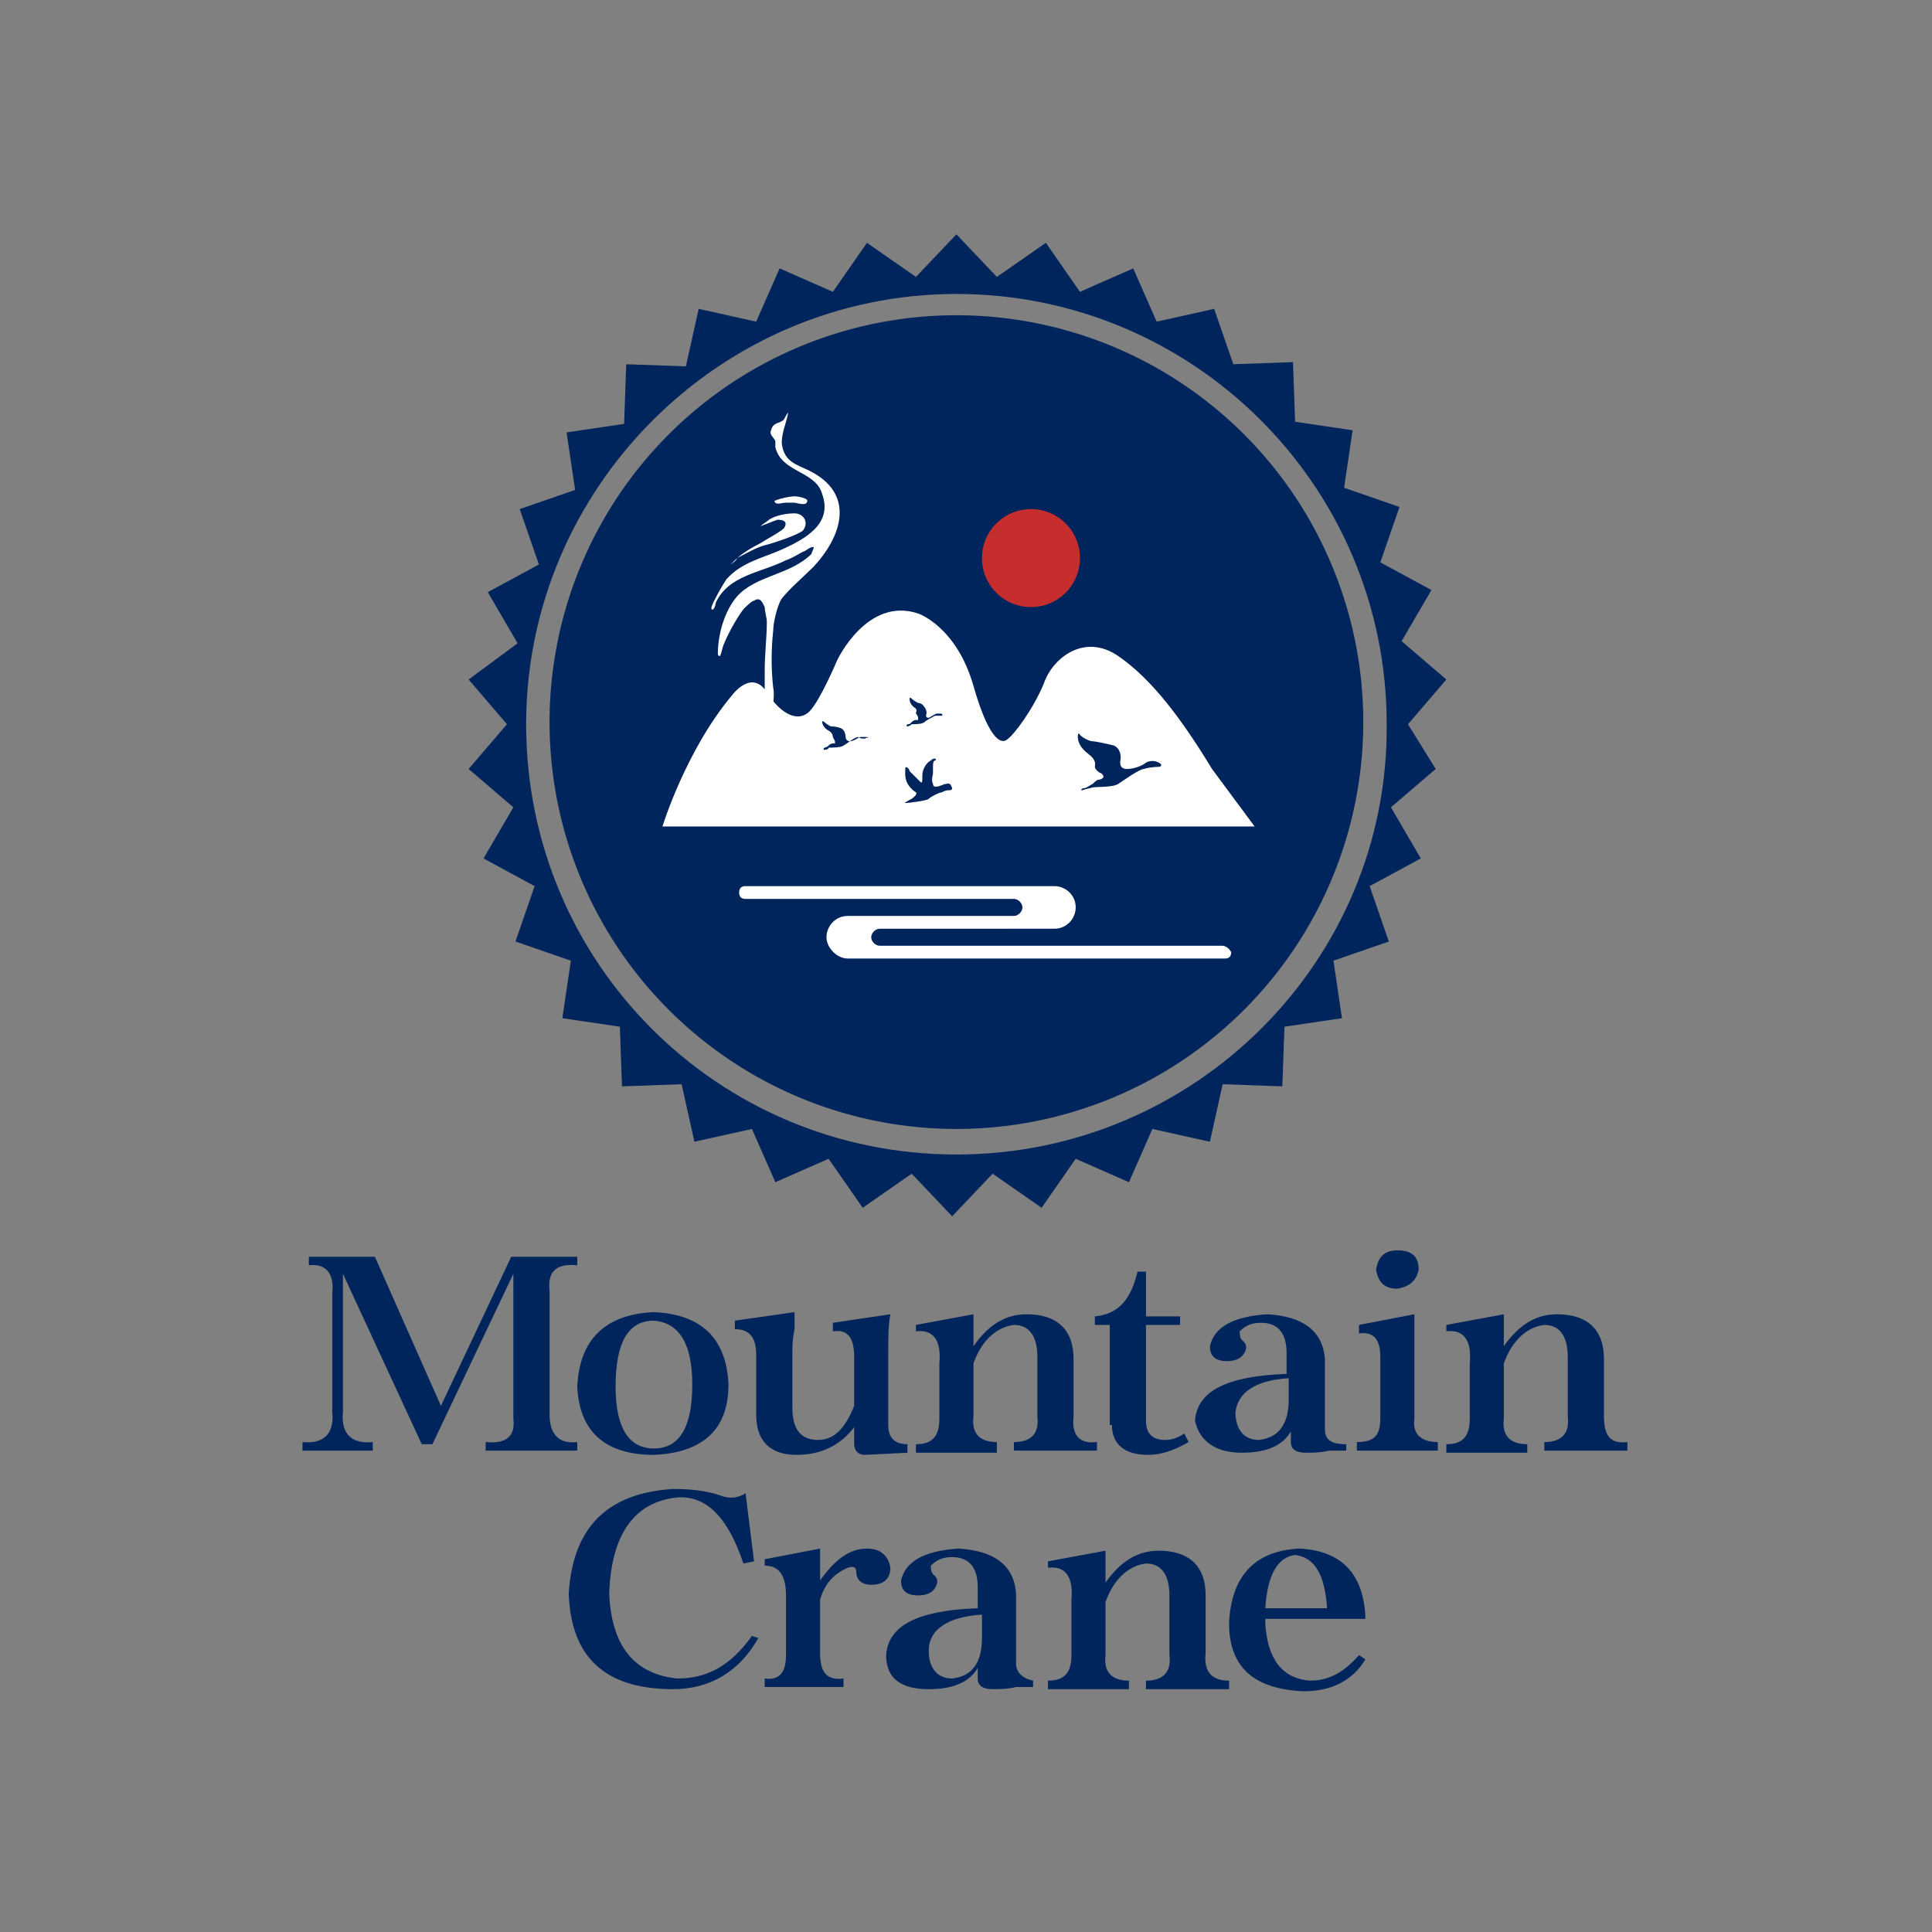
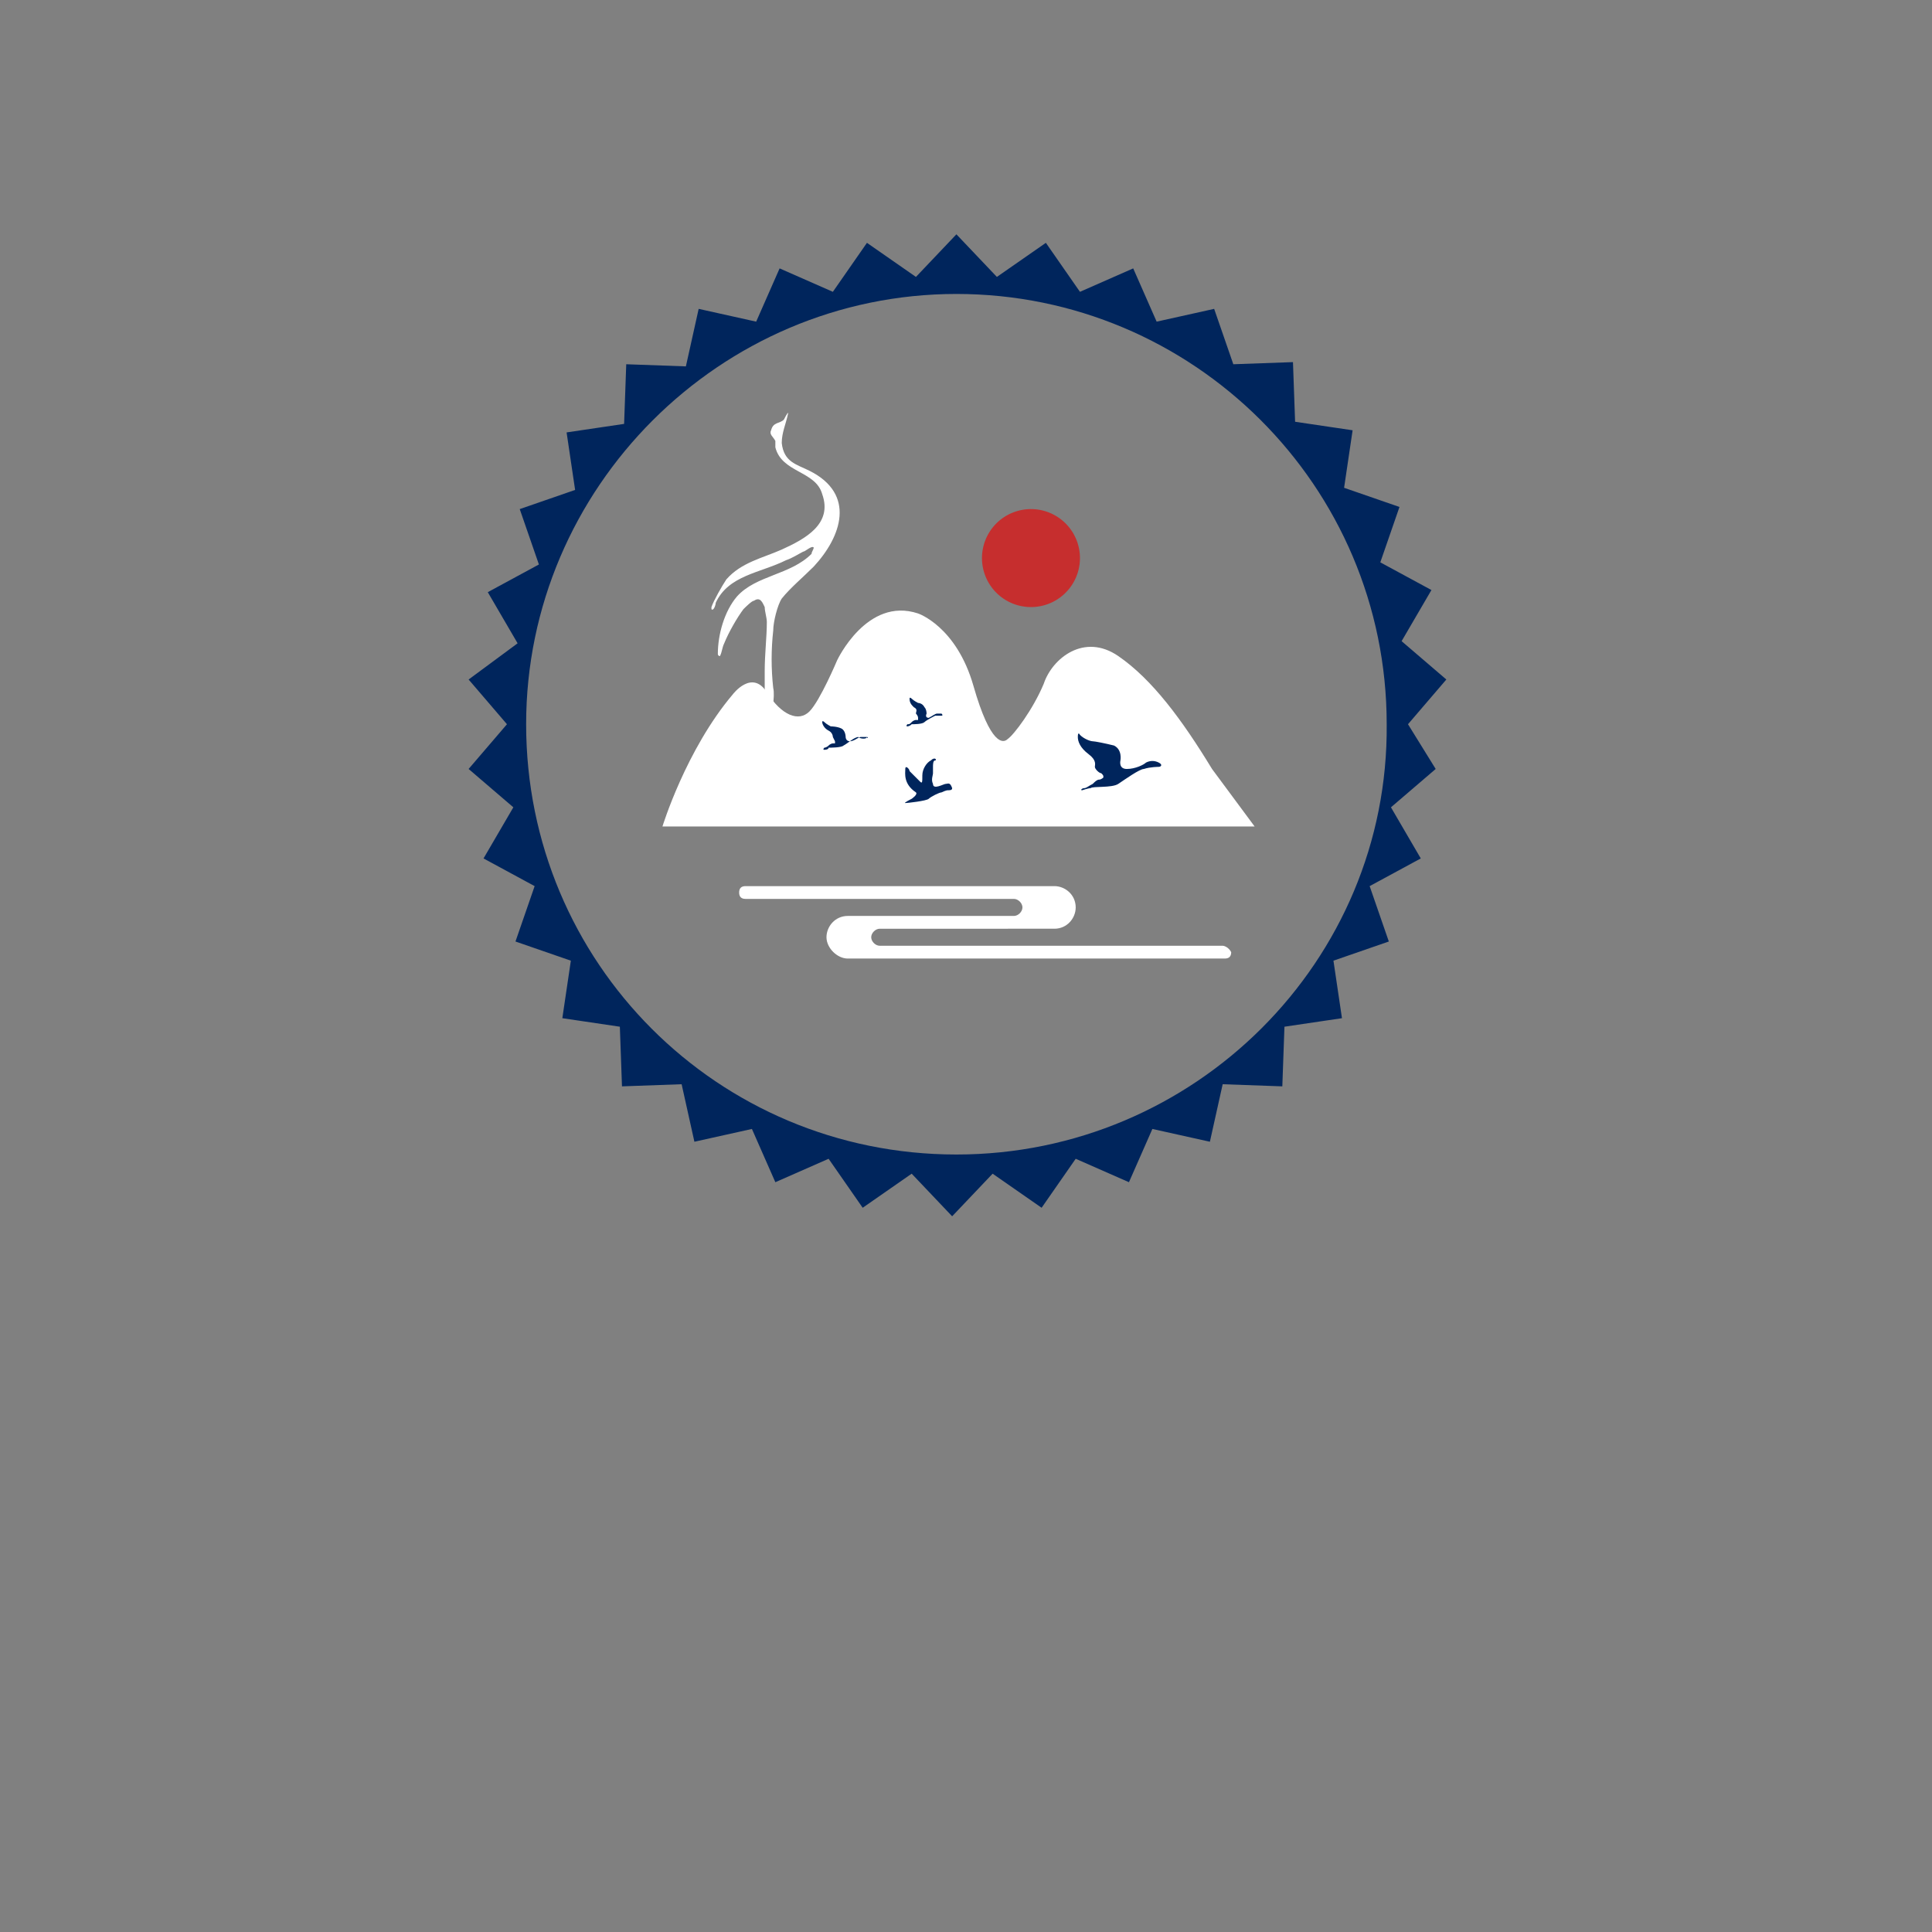
<svg xmlns="http://www.w3.org/2000/svg" t="1754374296810" class="icon" viewBox="0 0 1024 1024" version="1.1" p-id="1869" width="160" height="160">
  <rect x="0" y="0" width="1024" height="1024" fill="#808080" stroke="none" />
-   <path d="M257.411 764.331v4.516h48.547v-4.516c-10.161 1.129-14.677-4.516-14.677-14.677v-65.482c-1.129-10.161 3.387-14.677 14.677-13.548V666.108H270.959l-37.257 79.03-34.999-79.03h-34.999v4.516c9.032-1.129 13.548 4.516 12.419 14.677v63.224c1.129 11.29-4.516 16.935-15.806 15.806v4.516h37.257v-4.516c-11.29 1.129-16.935-4.516-15.806-15.806v-73.385l41.773 90.32h5.645l42.902-90.32v76.772c1.129 9.032-3.387 13.548-14.677 12.419zM346.602 771.105c25.967-1.129 39.515-13.548 39.515-37.257-1.129-24.838-14.677-37.257-39.515-38.386-25.967 1.129-39.515 14.677-40.644 39.515 1.129 23.709 14.677 36.128 40.644 36.128z m0-71.127c13.548 1.129 20.322 12.419 20.322 33.87 0 22.58-6.774 33.87-20.322 33.87-13.548 0-20.322-11.29-20.322-32.741 0-23.709 6.774-34.999 20.322-34.999zM400.794 718.042v31.612c0 13.548 6.774 21.451 21.451 21.451 13.548 0 23.709-5.645 30.483-14.677v9.032c0 3.387 2.258 5.645 5.645 5.645l22.58-1.129v-4.516c-6.774 0-10.161-3.387-10.161-10.161v-37.257c0-9.032 0-15.806 1.129-21.451l-30.483 4.516v4.516c7.903-1.129 11.29 3.387 11.29 13.548V745.138c-4.516 11.29-10.161 18.064-19.193 18.064-9.032 0-13.548-5.645-13.548-16.935v-30.483c0-2.258 0-5.645 1.129-11.29v-9.032l-31.612 4.516v4.516c7.903 0 11.29 4.516 11.29 13.548zM528.37 764.331c-9.032 0-13.548-4.516-12.419-13.548V722.558c4.516-12.419 12.419-19.193 21.451-20.322 7.903 0 12.419 5.645 12.419 16.935v31.612c1.129 9.032-3.387 13.548-12.419 13.548v4.516h44.031v-4.516c-9.032 1.129-13.548-3.387-12.419-13.548v-30.483c0-15.806-9.032-23.709-24.838-23.709-11.29 0-20.322 5.645-28.225 16.935v-16.935l-30.483 5.645v3.387c9.032-1.129 13.548 4.516 12.419 16.935v29.354c0 9.032-3.387 13.548-12.419 13.548v4.516h42.902v-5.645zM589.336 755.299c0 10.161 6.774 15.806 19.193 15.806 6.774 0 13.548-2.258 21.451-6.774l-2.258-4.516c-3.387 2.258-6.774 3.387-10.161 3.387-6.774 0-10.161-3.387-10.161-10.161v-50.805h18.064v-4.516h-18.064v-23.709h-4.516c-3.387 14.677-10.161 22.58-22.58 23.709v4.516h7.903v53.063zM658.205 769.976c12.419 0 21.451-3.387 25.967-11.29v5.645c0 3.387 2.258 5.645 7.903 5.645 3.387 0 7.903 0 12.419-1.129h9.032v-3.387c-7.903 0-11.29-2.258-11.29-7.903v-37.257c-1.129-14.677-11.29-22.58-30.483-23.709-18.064 1.129-28.225 6.774-30.483 16.935 0 5.645 3.387 7.903 9.032 7.903s9.032-2.258 10.161-6.774c0-1.129 0-2.258-1.129-3.387l-1.129-1.129c-1.129-1.129-1.129-3.387-1.129-4.516 3.387-3.387 6.774-4.516 11.29-4.516 9.032 0 13.548 5.645 13.548 15.806v11.29c-31.612 1.129-47.418 9.032-48.547 24.838 2.258 10.161 10.161 16.935 24.838 16.935z m24.838-39.515v11.29c0 13.548-5.645 20.322-15.806 21.451-7.903 0-12.419-5.645-12.419-14.677 1.129-10.161 10.161-16.935 28.225-18.064zM749.654 751.912v-55.321l-29.354 5.645v4.516c7.903-1.129 11.29 3.387 11.29 12.419v32.741c0 9.032-3.387 12.419-12.419 12.419v4.516h42.902v-4.516c-9.032 0-13.548-4.516-12.419-12.419zM740.622 683.043c6.774-1.129 10.161-4.516 11.29-10.161 0-6.774-3.387-10.161-11.29-10.161-6.774 0-10.161 3.387-11.29 10.161 1.129 6.774 4.516 10.161 11.29 10.161zM850.135 750.783v-30.483c0-15.806-9.032-23.709-24.838-23.709-11.29 0-20.322 5.645-28.225 16.935v-16.935l-30.483 5.645v3.387c9.032-1.129 13.548 4.516 12.419 16.935v29.354c0 9.032-3.387 13.548-12.419 13.548v4.516h42.902v-4.516c-9.032 0-13.548-4.516-12.419-13.548V722.558c4.516-12.419 12.419-19.193 21.451-20.322 7.903 0 12.419 5.645 12.419 16.935v31.612c1.129 9.032-3.387 13.548-12.419 13.548v4.516h44.031v-4.516c-9.032 1.129-12.419-3.387-12.419-13.548zM359.021 889.649c-22.58-2.258-34.999-16.935-36.128-45.16 1.129-31.612 13.548-48.547 36.128-50.805 15.806-1.129 27.096 11.29 34.999 34.999l5.645-1.129-4.516-36.128c-3.387 2.258-7.903 3.387-13.548 1.129-6.774-2.258-14.677-3.387-24.838-3.387-34.999 2.258-53.063 20.322-55.321 55.321 1.129 33.87 19.193 50.805 55.321 50.805 19.193 0 34.999-9.032 45.16-27.096l-3.387-1.129c-11.29 15.806-23.709 22.58-39.515 22.58zM459.502 820.781c-9.032 0-16.935 5.645-24.838 16.935v-16.935l-29.354 5.645v3.387c7.903 0 11.29 5.645 11.29 15.806v31.612c0 9.032-3.387 13.548-11.29 12.419v4.516h41.773v-4.516c-9.032 1.129-12.419-3.387-12.419-13.548v-28.225c2.258-7.903 6.774-13.548 14.677-16.935 3.387-1.129 4.516 0 4.516 2.258 0 4.516 3.387 6.774 7.903 6.774 6.774 0 10.161-3.387 10.161-9.032-1.129-6.774-5.645-10.161-12.419-10.161zM538.531 881.746v-37.257c-1.129-14.677-11.29-22.58-30.483-23.709-18.064 1.129-28.225 6.774-30.483 16.935 0 5.645 3.387 7.903 9.032 7.903s9.032-2.258 10.161-6.774c0-1.129 0-2.258-1.129-3.387l-1.129-1.129c-1.129-1.129-1.129-3.387-1.129-4.516 3.387-3.387 6.774-4.516 11.29-4.516 9.032 0 13.548 5.645 13.548 15.806v11.29c-31.612 1.129-47.418 9.032-48.547 24.838 0 12.419 7.903 18.064 22.58 18.064 12.419 0 21.451-3.387 25.967-11.29v5.645c0 3.387 2.258 5.645 7.903 5.645 3.387 0 7.903 0 12.419-1.129h9.032v-3.387c-5.645-1.129-9.032-4.516-9.032-9.032z m-18.064-13.548c0 13.548-5.645 20.322-15.806 21.451-7.903 0-12.419-5.645-12.419-14.677 0-11.29 10.161-18.064 28.225-19.193v12.419zM639.012 876.101v-30.483c0-15.806-9.032-23.709-24.838-23.709-11.29 0-20.322 5.645-28.225 16.935v-16.935l-30.483 5.645v3.387c9.032-1.129 13.548 4.516 12.419 16.935v29.354c0 9.032-3.387 13.548-12.419 13.548v4.516H598.368v-4.516c-9.032 0-13.548-4.516-12.419-13.548v-28.225c4.516-12.419 12.419-19.193 21.451-20.322 7.903 0 12.419 5.645 12.419 16.935v31.612c1.129 9.032-3.387 13.548-12.419 13.548v4.516h44.031v-4.516c-9.032 0-13.548-4.516-12.419-14.677zM723.687 856.908c-1.129-22.58-12.419-34.999-34.999-36.128-23.709 1.129-36.128 14.677-37.257 39.515 0 23.709 13.548 34.999 39.515 36.128 14.677 0 25.967-5.645 32.741-16.935l-3.387-2.258c-7.903 9.032-15.806 13.548-25.967 13.548-14.677-1.129-22.58-11.29-23.709-30.483V858.037h53.063zM686.43 824.168c10.161 1.129 15.806 10.161 16.935 28.225h-32.741c1.129-18.064 6.774-27.096 15.806-28.225z" fill="#00255C" p-id="1870" />
-   <path d="M746.267 383.859l20.322-23.709-23.709-20.322 15.806-27.096-27.096-14.677 10.161-29.354-29.354-10.161 4.516-30.483-30.483-4.516-1.129-31.612-31.612 1.129-10.161-29.354-30.483 6.774-12.419-28.225-28.225 12.419-18.064-25.967-25.967 18.064-21.451-22.58-21.451 22.58-25.967-18.064-18.064 25.967-28.225-12.419-12.419 28.225-30.483-6.774-6.774 30.483-31.612-1.129-1.129 31.612-30.483 4.516 4.516 30.483-29.354 10.161 10.161 29.354-27.096 14.677 15.806 27.096-25.967 19.193 20.322 23.709-20.322 23.709 23.709 20.322-15.806 27.096 27.096 14.677-10.161 29.354 29.354 10.161-4.516 30.483 30.483 4.516 1.129 31.612 31.612-1.129 6.774 30.483 30.483-6.774 12.419 28.225 28.225-12.419 18.064 25.967 25.967-18.064 21.451 22.58 21.451-22.58 25.967 18.064 18.064-25.967 28.225 12.419 12.419-28.225 30.483 6.774 6.774-30.483 31.612 1.129 1.129-31.612 30.483-4.516-4.516-30.483 29.354-10.161-10.161-29.354 27.096-14.677-15.806-27.096 23.709-20.322-14.677-23.709zM506.92 611.916c-126.448 0-228.057-101.61-228.057-228.057 0-125.319 102.739-228.057 228.057-228.057s228.057 101.61 228.057 228.057c1.129 125.319-101.61 228.057-228.057 228.057z" fill="#00255C" p-id="1871" />
-   <path d="M291.281 382.73a215.638 215.638 0 1 0 431.277 0 215.638 215.638 0 1 0-431.277 0Z" fill="#00255C" p-id="1872" />
+   <path d="M746.267 383.859l20.322-23.709-23.709-20.322 15.806-27.096-27.096-14.677 10.161-29.354-29.354-10.161 4.516-30.483-30.483-4.516-1.129-31.612-31.612 1.129-10.161-29.354-30.483 6.774-12.419-28.225-28.225 12.419-18.064-25.967-25.967 18.064-21.451-22.58-21.451 22.58-25.967-18.064-18.064 25.967-28.225-12.419-12.419 28.225-30.483-6.774-6.774 30.483-31.612-1.129-1.129 31.612-30.483 4.516 4.516 30.483-29.354 10.161 10.161 29.354-27.096 14.677 15.806 27.096-25.967 19.193 20.322 23.709-20.322 23.709 23.709 20.322-15.806 27.096 27.096 14.677-10.161 29.354 29.354 10.161-4.516 30.483 30.483 4.516 1.129 31.612 31.612-1.129 6.774 30.483 30.483-6.774 12.419 28.225 28.225-12.419 18.064 25.967 25.967-18.064 21.451 22.58 21.451-22.58 25.967 18.064 18.064-25.967 28.225 12.419 12.419-28.225 30.483 6.774 6.774-30.483 31.612 1.129 1.129-31.612 30.483-4.516-4.516-30.483 29.354-10.161-10.161-29.354 27.096-14.677-15.806-27.096 23.709-20.322-14.677-23.709zM506.92 611.916c-126.448 0-228.057-101.61-228.057-228.057 0-125.319 102.739-228.057 228.057-228.057s228.057 101.61 228.057 228.057c1.129 125.319-101.61 228.057-228.057 228.057" fill="#00255C" p-id="1871" />
  <path d="M642.399 407.568c-15.806-25.967-31.612-47.418-49.676-59.837s-34.999 1.129-39.515 14.677c-5.645 13.548-15.806 27.096-19.193 29.354-2.258 2.258-9.032 3.387-18.064-28.225s-29.354-38.386-29.354-38.386c-27.096-9.032-42.902 24.838-42.902 24.838s-9.032 21.451-14.677 27.096-14.677 2.258-22.58-10.161-18.064 1.129-18.064 1.129c-24.838 29.354-37.257 69.998-37.257 69.998h313.861l-22.58-30.483zM648.044 501.275H466.276c-2.258 0-4.516-2.258-4.516-4.516s2.258-4.516 4.516-4.516H558.853c6.774 0 11.29-5.645 11.29-11.29 0-6.774-5.645-11.29-11.29-11.29H395.149c-2.258 0-3.387 1.129-3.387 3.387 0 2.258 1.129 3.387 3.387 3.387h142.254c2.258 0 4.516 2.258 4.516 4.516s-2.258 4.516-4.516 4.516H449.341c-6.774 0-11.29 5.645-11.29 11.29s5.645 11.29 11.29 11.29h199.832c2.258 0 3.387-1.129 3.387-3.387-1.129-2.258-3.387-3.387-4.516-3.387z" fill="#FFFFFF" p-id="1873" />
  <path d="M520.467 295.797a25.967 25.967 0 1 0 51.934 0 25.967 25.967 0 1 0-51.934 0Z" fill="#C62E2E" p-id="1874" />
  <path d="M614.174 404.181c-2.258-1.129-4.516-1.129-6.774 0-1.129 1.129-5.645 3.387-10.161 3.387s-3.387-4.516-3.387-4.516 1.129-5.645-3.387-7.903c-4.516-1.129-10.161-2.258-11.29-2.258-1.129 0-4.516-1.129-6.774-3.387 0 0-1.129-2.258-1.129 1.129 0 2.258 1.129 5.645 5.645 9.032 4.516 3.387 3.387 5.645 3.387 6.774 0 1.129 2.258 3.387 3.387 3.387 1.129 1.129 1.129 1.129 1.129 2.258 0 0-1.129 1.129-2.258 1.129s-2.258 1.129-3.387 2.258c-2.258 1.129-3.387 2.258-4.516 2.258-1.129 0-2.258 1.129-1.129 1.129 0 0 3.387-1.129 4.516-1.129 1.129-1.129 11.29 0 14.677-2.258 3.387-2.258 11.29-7.903 13.548-7.903 3.387-1.129 7.903-1.129 7.903-1.129 1.129 0 2.258-1.129 0-2.258zM459.502 390.633h-3.387c-1.129 0-3.387 2.258-5.645 2.258s-2.258-2.258-2.258-2.258 0-3.387-2.258-4.516c-2.258-1.129-5.645-1.129-5.645-1.129s-2.258-1.129-3.387-2.258c0 0-1.129-1.129-1.129 0s1.129 3.387 3.387 4.516c2.258 1.129 2.258 3.387 2.258 3.387l1.129 2.258v1.129h-1.129s-1.129 0-2.258 1.129-2.258 1.129-2.258 1.129-1.129 1.129 0 1.129c0 0 2.258 0 2.258-1.129 1.129 0 6.774 0 7.903-1.129 2.258-1.129 5.645-4.516 7.903-4.516 1.129 1.129 4.516 1.129 4.516 0 0 1.129 1.129 0 0 0zM484.34 374.827c2.258 1.129 1.129 2.258 1.129 3.387 0 0 1.129 1.129 1.129 2.258v1.129H485.469s-1.129 0-2.258 1.129-1.129 1.129-2.258 1.129c0 0-1.129 1.129 0 1.129 0 0 1.129 0 2.258-1.129 1.129 0 5.645 0 6.774-1.129 1.129-1.129 5.645-3.387 5.645-3.387h3.387s1.129 0 0-1.129H496.759c-1.129 0-2.258 1.129-4.516 2.258-2.258 0-1.129-2.258-1.129-2.258s0-2.258-1.129-3.387c-1.129-2.258-3.387-2.258-3.387-2.258s-2.258-1.129-3.387-2.258c0 0-1.129-1.129-1.129 0 0 2.258 1.129 3.387 2.258 4.516zM501.275 415.471c-1.129 0-6.774 3.387-6.774 0-1.129-2.258 0-4.516 0-5.645V406.439c0-1.129 0-3.387 1.129-3.387s0-2.258-2.258 0c-2.258 1.129-4.516 4.516-4.516 7.903s0 4.516-1.129 3.387l-5.645-5.645c0-1.129-2.258-3.387-2.258-1.129 0 2.258-1.129 7.903 5.645 12.419 1.129 1.129-2.258 3.387-2.258 3.387s-4.516 2.258-3.387 2.258c1.129 0 11.29-1.129 12.419-2.258 1.129-1.129 5.645-3.387 6.774-3.387 0 0 2.258-1.129 3.387-1.129 1.129 0 2.258 0 2.258-1.129-1.129-3.387-2.258-2.258-3.387-2.258z" fill="#00255C" p-id="1875" />
  <path d="M429.019 249.508c-6.774-3.387-13.548-4.516-14.677-14.677 0-5.645 2.258-10.161 3.387-15.806 0-1.129-2.258 3.387-2.258 3.387-2.258 2.258-5.645 1.129-6.774 5.645-1.129 2.258 1.129 3.387 2.258 5.645v3.387c3.387 13.548 21.451 12.419 24.838 24.838 5.645 15.806-9.032 23.709-21.451 29.354-10.161 4.516-21.451 6.774-29.354 15.806-2.258 3.387-6.774 11.29-7.903 14.677v1.129c1.129 1.129 2.258-2.258 2.258-3.387 6.774-14.677 23.709-15.806 37.257-22.58 3.387-1.129 6.774-3.387 9.032-4.516 1.129 0 4.516-3.387 5.645-2.258 0 1.129-1.129 2.258-1.129 3.387-11.29 11.29-29.354 11.29-39.515 22.58-6.774 7.903-10.161 20.322-10.161 30.483 0 0 0 1.129 1.129 1.129 1.129-2.258 1.129-4.516 2.258-6.774 2.258-5.645 6.774-13.548 10.161-18.064 1.129-1.129 4.516-4.516 5.645-4.516 3.387-2.258 4.516 1.129 5.645 3.387 0 2.258 1.129 5.645 1.129 7.903 0 7.903-1.129 16.935-1.129 25.967v11.29c-1.129 7.903 2.258 7.903 2.258 16.935l1.129-1.129c0-3.387 2.258-13.548 1.129-18.064-1.129-10.161-1.129-20.322 0-30.483 0-4.516 2.258-13.548 4.516-16.935 4.516-5.645 11.29-11.29 16.935-16.935 14.677-15.806 22.58-38.386-2.258-50.805z" fill="#FFFFFF" p-id="1876" />
-   <path d="M390.633 295.797c4.516-2.258 10.161-5.645 14.677-6.774 4.516-1.129 18.064-5.645 20.322-7.903 3.387-4.516 0-9.032-4.516-9.032s-10.161 1.129-13.548 3.387c-1.129 1.129-3.387 2.258-4.516 3.387 3.387-1.129 5.645-2.258 9.032-3.387 3.387 0 5.645 1.129 3.387 4.516-2.258 2.258-9.032 5.645-12.419 7.903-4.516 2.258-10.161 5.645-13.548 9.032l-2.258 2.258s3.387-2.258 3.387-3.387zM416.6 266.443h4.516c1.129 0 6.774 2.258 6.774-1.129 0-1.129-4.516-2.258-6.774-2.258-2.258 0-7.903 1.129-10.161 2.258 0 0-1.129 0 0 1.129s3.387 0 5.645 0z" fill="#FFFFFF" p-id="1877" />
</svg>